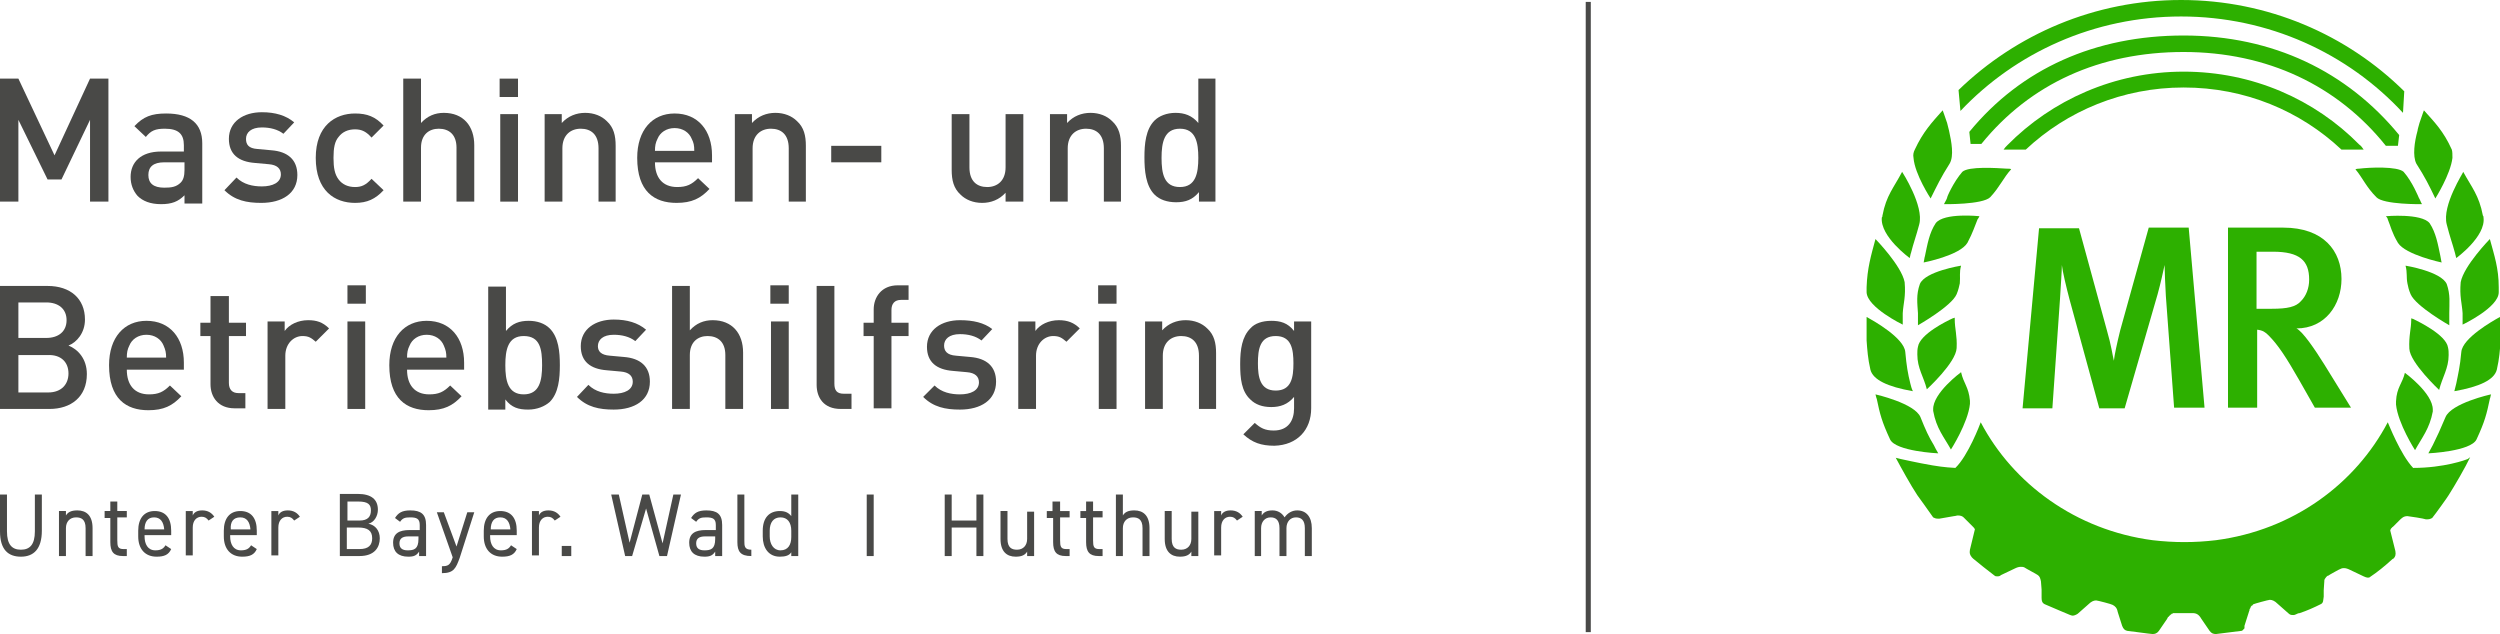
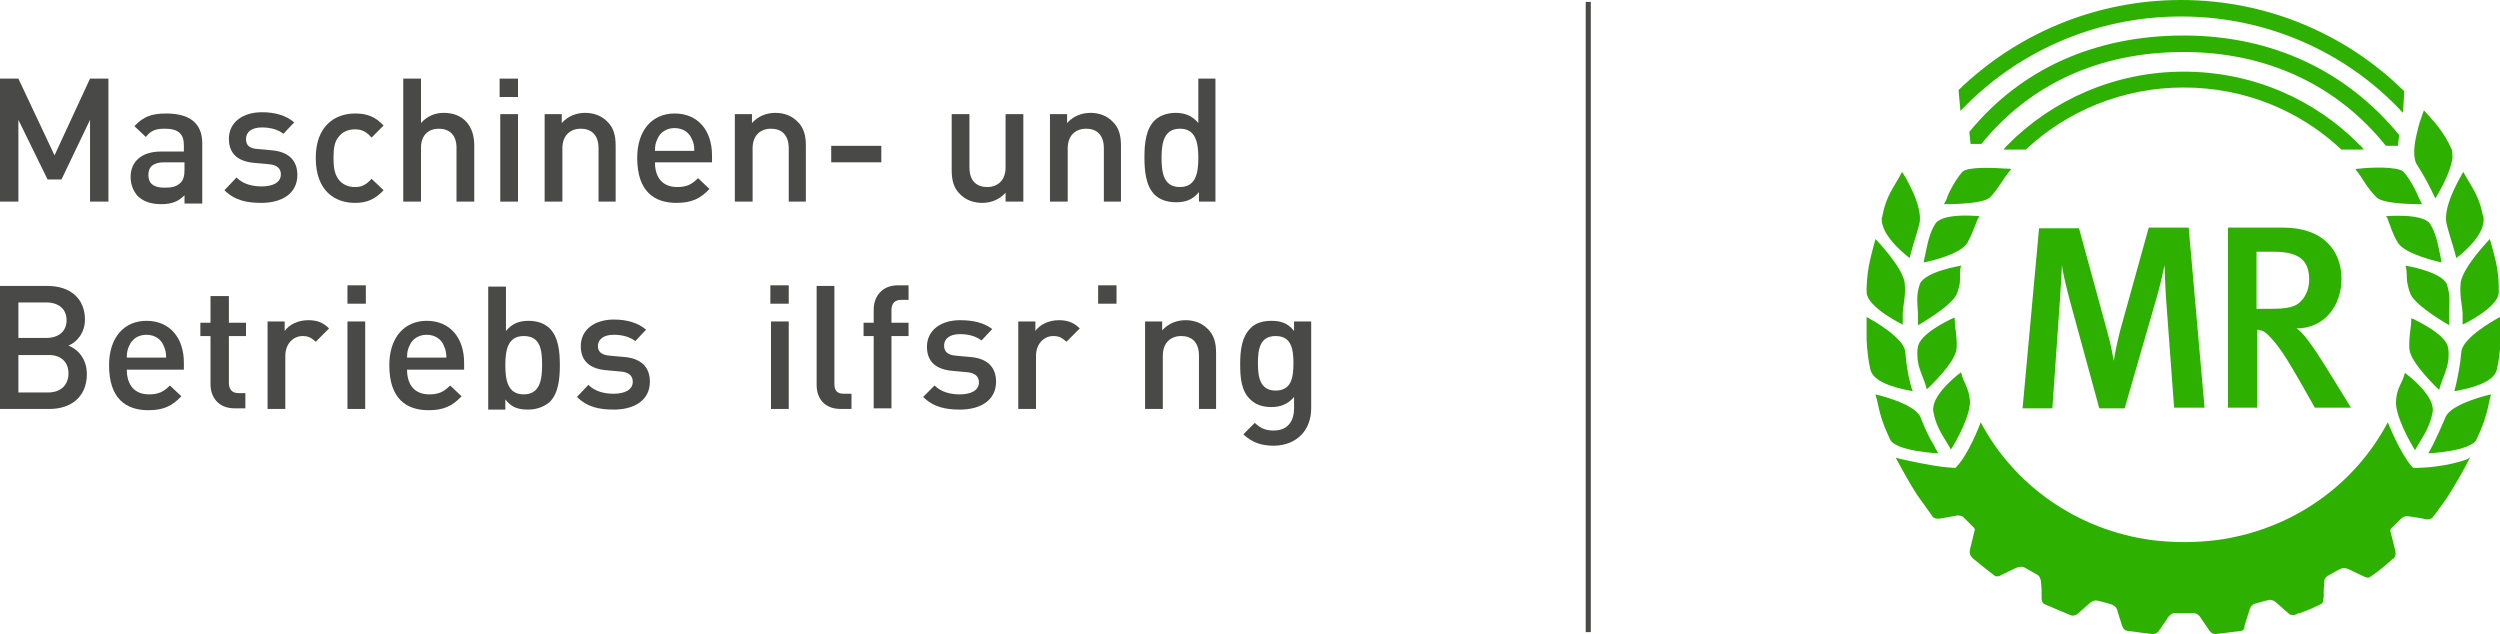
<svg xmlns="http://www.w3.org/2000/svg" version="1.1" id="Ebene_1" x="0px" y="0px" viewBox="0 0 394.3 100" style="enable-background:new 0 0 394.3 100;" xml:space="preserve">
  <style type="text/css">
	.st0{fill:#494947;}
	.st1{fill:#2DB000;}
</style>
  <rect x="250.1" y="0.3" class="st0" width="0.8" height="99.4" />
  <g>
    <path class="st1" d="M344.4,5.6c-13.9,0-25.6,5.2-33.8,15.2l0.2,1.9h1.7c7.7-9.5,18.7-14.5,31.9-14.5c13.2,0,24.3,5.3,31.9,14.8   h1.9l0.2-1.7C370.2,11.3,358.5,5.6,344.4,5.6" />
    <path class="st1" d="M372.1,22.8c-7-7.1-16.8-11.5-27.7-11.5c-10.9,0-20.8,4.5-27.8,11.6v0c-0.2,0.2-0.4,0.4-0.6,0.7h3.5   c6.5-6.1,15.3-9.8,24.9-9.8c9.7,0,18.4,3.7,24.9,9.8h3.5C372.6,23.3,372.4,23,372.1,22.8L372.1,22.8z" />
    <path class="st1" d="M379.2,14.4C370.2,5.5,357.7,0,344,0c-13.6,0-26,5.4-35.1,14.2l0.3,3.3c8.7-9.2,21.1-14.9,34.8-14.9   c13.8,0,26.3,5.8,35,15.2L379.2,14.4z" />
-     <path class="st1" d="M301.8,24.9c0.2,2.6,2.7,6.4,2.7,6.4c1-2,1.6-3.3,3-5.5c0.7-1.2,0.3-3.4-0.1-5.2c0,0,0,0,0,0c0,0,0,0,0,0   c0-0.1-0.2-0.7-0.3-1.2c-0.4-1.2-0.7-2-0.7-2c-1.7,1.9-3.1,3.4-4.4,6.2C301.8,24,301.7,24.4,301.8,24.9L301.8,24.9z" />
    <path class="st1" d="M294.4,45.7c0,0.1,0,0.3,0,0.4c0.1,2.4,5.7,5.1,5.7,5.1c0-0.3,0-0.5,0-0.8c0-0.1,0-0.2,0-0.4c0,0,0-0.4,0-0.6   c0.1-1.6,0.5-2.6,0.3-4.9c-0.5-2.6-4.6-6.8-4.6-6.8c-0.7,2.6-1.3,4.6-1.4,7.6C294.4,45.5,294.4,45.8,294.4,45.7" />
    <path class="st1" d="M302.9,65.8c-0.9-2.2-7.1-3.6-7.1-3.6c0.1,0.3,0.1,0.5,0.2,0.7l0,0c0.5,2.4,0.8,3.6,2.1,6.4   c0.9,1.9,7.6,2.2,7.6,2.2c-0.3-0.5-0.5-0.9-0.7-1.3C304.2,68.9,303.7,67.8,302.9,65.8" />
    <path class="st1" d="M304.9,64.6L304.9,64.6c0,0.1,0,0.1,0,0.2c0.5,2.8,1.7,4.1,2.8,6.1c0,0,2.7-4.2,3-7.2c0-0.2,0-0.3,0-0.5   c-0.2-2.2-1-2.7-1.4-4.5C309.3,58.7,304.8,62,304.9,64.6" />
    <path class="st1" d="M308.3,50.3c0-0.2,0-0.2,0-0.2s-0.2,0.1-0.3,0.1c-0.9,0.4-5.2,2.5-5.5,4.5c-0.1,0.4-0.1,0.8-0.1,1.2   c0,2.2,1,3.5,1.5,5.5c0,0,4.6-4.2,4.7-6.5c0,0,0,0,0,0C308.7,52.9,308.3,51.9,308.3,50.3" />
    <path class="st1" d="M309.3,41.9c0,0-5.7,0.9-6.5,2.9c-0.6,1.7-0.4,3-0.3,4.6c0,0.3,0,0.9,0,0.8c0,0.1,0,0.1,0,0.2   c0,0.3,0,0.6,0,0.9c0,0,5.3-3,6.1-4.9c0.3-0.7,0.4-1.3,0.5-1.7v0v0C309.2,43.6,309,43,309.3,41.9" />
    <path class="st1" d="M316.5,26.6c-1.6-0.1-6-0.4-7,0.5c-1.4,1.6-2.5,4.1-2.4,4.1c-0.1,0.3-0.3,0.6-0.5,1c0,0,6.1,0.1,7.3-1.1   c1.5-1.6,2.1-3.1,3.3-4.4C317.1,26.6,316.9,26.6,316.5,26.6" />
    <path class="st1" d="M312.2,34.1c0,0-5.6-0.6-6.9,1.1c-1,1.5-1.3,3.3-1.7,5.2c-0.1,0.3-0.1,0.6-0.2,1c0,0,5.7-1.1,6.9-3.1   c0.9-1.7,1.1-2.5,1.6-3.7C312,34.5,312.1,34.3,312.2,34.1" />
    <path class="st1" d="M301.2,40.7c0.1-0.3,0.1-0.6,0.2-0.8c0,0,0,0,0,0c0.4-1.6,0.8-2.6,1.3-4.5c0.8-2.9-2.7-8.3-2.7-8.3   c-1.3,2.5-2.5,3.7-3.1,6.9c0,0.1,0,0.2-0.1,0.3C296.5,37.3,301.2,40.7,301.2,40.7" />
    <path class="st1" d="M301.3,60.5c-0.4-1.6-0.6-2.8-0.8-5c-0.2-2.2-5-4.9-5.9-5.4c-0.1-0.1-0.2-0.1-0.2-0.1s0,0.1,0,0.3   c0,1.2,0,2.3,0,3.4c0.1,1.4,0.2,2.9,0.6,4.6c0.4,1.6,2.7,2.7,6.7,3.4C301.5,61.3,301.4,60.9,301.3,60.5" />
    <path class="st1" d="M385.9,35.4c0.5,2,0.9,3,1.3,4.5c0,0,0,0,0,0c0.1,0.3,0.1,0.5,0.2,0.8c0,0,4.7-3.4,4.3-6.4   c0-0.1,0-0.2-0.1-0.3c-0.6-3.2-1.8-4.5-3.1-6.9C388.6,27.1,385.1,32.4,385.9,35.4" />
    <path class="st1" d="M388.4,49.4c0,0.3,0,0.6,0,0.6c0,0.1,0,0.2,0,0.4c0,0.3,0,0.5,0,0.8c0,0,5.7-2.7,5.7-5.1c0-0.1,0-0.3,0-0.4   c0,0.1,0-0.2,0-0.4c0-3-0.7-5-1.4-7.6c0,0-4.1,4.2-4.6,6.8C387.9,46.8,388.3,47.8,388.4,49.4" />
    <path class="st1" d="M394.3,50.3c0-0.3,0-0.3,0-0.3s-0.2,0.1-0.2,0.1c-0.9,0.5-5.7,3.2-5.9,5.4c-0.2,2.3-0.5,3.5-0.8,5   c-0.1,0.4-0.2,0.8-0.3,1.2c4-0.7,6.3-1.8,6.7-3.4c0.4-1.7,0.5-3.2,0.6-4.6C394.3,52.6,394.3,51.5,394.3,50.3" />
    <path class="st1" d="M385.7,65.8c-0.8,1.9-1.3,3-2,4.4c-0.2,0.4-0.5,0.9-0.7,1.3c0,0,6.7-0.3,7.6-2.2c1.3-2.8,1.6-4,2.1-6.4l0,0   c0.1-0.2,0.1-0.5,0.2-0.7C392.8,62.2,386.6,63.6,385.7,65.8" />
    <path class="st1" d="M380,55c0.1,2.2,4.7,6.5,4.7,6.5c0.5-2,1.5-3.4,1.5-5.5c0-0.4,0-0.8-0.1-1.2c-0.3-2-4.7-4.1-5.5-4.5   c-0.1,0-0.3-0.1-0.3-0.1s0,0,0,0.2C380.3,51.9,379.9,52.9,380,55C380,55,380,55,380,55" />
    <path class="st1" d="M385.9,44.8c-0.9-2-6.5-2.9-6.5-2.9c0.3,1.1,0.1,1.8,0.3,2.8v0l0,0c0.1,0.5,0.2,1,0.5,1.7   c0.8,1.9,6.1,4.9,6.1,4.9c0-0.3,0-0.6,0-0.9c0-0.1,0-0.1,0-0.2c0,0.1,0-0.5,0-0.8C386.3,47.8,386.5,46.5,385.9,44.8" />
    <path class="st1" d="M376.6,34.6c0.5,1.2,0.6,2,1.6,3.7c1.2,1.9,6.9,3.1,6.9,3.1c-0.1-0.3-0.1-0.6-0.2-1c-0.4-1.9-0.7-3.7-1.7-5.2   c-1.3-1.6-6.9-1.1-6.9-1.1C376.5,34.3,376.6,34.5,376.6,34.6z" />
    <path class="st1" d="M382,32.2c-0.2-0.3-0.3-0.7-0.5-1c0,0-1-2.5-2.4-4.1c-1-0.9-5.4-0.7-7-0.5c-0.4,0-0.6,0.1-0.6,0.1   c1.1,1.3,1.7,2.8,3.3,4.4C375.9,32.3,382,32.2,382,32.2" />
    <path class="st1" d="M383.7,64.6L383.7,64.6c0-2.6-4.4-5.8-4.4-5.8c-0.4,1.7-1.3,2.3-1.4,4.5c0,0.2,0,0.3,0,0.5c0.3,3,3,7.2,3,7.2   c1.1-2,2.3-3.4,2.8-6.1C383.7,64.7,383.7,64.6,383.7,64.6" />
    <path class="st1" d="M381.1,25.8c1.4,2.2,2,3.4,3,5.5c0,0,2.4-3.8,2.7-6.4v0c0-0.5,0-1-0.1-1.3c-1.3-2.9-2.7-4.3-4.4-6.2   c0,0-0.3,0.8-0.7,2c-0.1,0.4-0.3,1-0.3,1.2c0,0,0,0,0,0c0,0,0,0,0,0C380.8,22.4,380.5,24.6,381.1,25.8" />
    <path class="st1" d="M342.9,64.3l-1.3-17.6c-0.1-1.8-0.2-4.1-0.2-4.9c-0.2,0.9-0.6,2.8-1.1,4.6l-5.2,18h-4l-4.7-17.2   c-0.5-1.9-1.1-4.4-1.2-5.4c0,0.9-0.2,3.7-0.3,5.4l-1.2,17.2H319l2.6-28.4h6.3l4.4,16.1c0.7,2.4,0.9,4,1.1,4.8   c0.1-0.9,0.5-2.8,1-4.8l4.5-16.2h6.3l2.5,28.4H342.9z" />
    <path class="st1" d="M358.5,39.7h-2.6v9h2.4c2.5,0,3.8-0.3,4.6-1.2c0.8-0.8,1.3-2,1.3-3.4C364.2,41.1,362.7,39.7,358.5,39.7    M365.1,64.3l-2.5-4.4c-2-3.5-3.3-5.5-4.8-7c-0.5-0.5-0.9-0.8-1.8-0.9v12.3h-4.6V35.9h8.7c6.4,0,9.2,3.7,9.2,8.1   c0,4.1-2.6,7.8-7.1,7.8c1,0.5,2.9,3.3,4.4,5.7l4.2,6.8H365.1z" />
    <path class="st1" d="M389.2,72.4c-0.2,0.1-3.7,1.4-8.6,1.4c-2-2.1-3.9-7-4-7.2c-5.1,9.7-14.9,17-27.1,18.6c-1.7,0.2-3.3,0.3-5,0.3   c-1.6,0-3.3-0.1-5-0.3c-12.1-1.6-22-8.9-27.1-18.6c-0.1,0.3-2,5.3-4,7.2c-0.2,0-1.9-0.1-3.6-0.4c-2.4-0.4-4.9-1-5-1l-0.8-0.2   c0.8,1.5,2.4,4.4,3.4,5.9c0.1,0.1,2,2.8,2.5,3.5c0.2,0.1,0.4,0.2,0.7,0.2c0.1,0,0.2,0,0.3,0l2.3-0.4c0.2,0,0.4-0.1,0.6-0.1   c0.4,0,0.7,0.1,0.9,0.3c0.1,0.1,1.4,1.4,1.5,1.5c0.1,0.1,0.2,0.2,0.3,0.4l0-0.1l-0.8,3.3c-0.1,0.6,0,0.8,0.3,1.2   c0,0,0.2,0.2,0.2,0.2c1.1,0.9,2.2,1.8,3.4,2.7c0.1,0.1,0.3,0.1,0.4,0.1c0.2,0,0.4,0,0.6-0.2l2.1-1c0.4-0.2,0.7-0.3,1-0.3   c0.2,0,0.4,0,0.6,0.1c0.1,0.1,2,1.1,2.1,1.2c0.3,0.2,0.4,0.5,0.5,1l0,0l0.1,1.3c0,0,0,0.1,0,0.1l0,1.2c0,0.5,0.1,0.8,0.5,1   c1.1,0.5,3.8,1.6,4,1.7c0.1,0,0.2,0.1,0.4,0.1c0.2,0,0.5-0.1,0.8-0.3l1.7-1.5c0.4-0.4,0.8-0.6,1.2-0.6c0.2,0,2.5,0.6,2.6,0.7   c0.4,0.2,0.7,0.5,0.8,1.1l0.7,2.2c0.2,0.5,0.4,0.7,0.8,0.8c0.2,0,3.7,0.5,4,0.5c0.4,0,0.7-0.1,1-0.5l1.3-1.9c0-0.1,0.1-0.1,0.1-0.2   c0,0,0-0.1,0.1-0.1c0,0,0.1-0.1,0.1-0.1c0,0,0-0.1,0.1-0.1c0,0,0.1-0.1,0.1-0.1c0,0,0,0,0.1-0.1c0,0,0.1,0,0.1-0.1c0,0,0,0,0.1,0   c0,0,0.1,0,0.1-0.1c0,0,0,0,0.1,0c0,0,0.1,0,0.1,0c0,0,0,0,0.1,0c0,0,0.1,0,0.1,0c0,0,0,0,0.1,0c0.1,0,0.1,0,0.2,0h2.4   c0.6,0,1,0.2,1.4,0.9l1.3,1.9c0.3,0.4,0.6,0.5,1,0.5c0.2,0,3.8-0.5,4-0.5c0.1,0,0.1,0,0.2-0.1c0,0,0,0,0,0c0,0,0.1,0,0.1-0.1   c0,0,0,0,0,0c0,0,0.1-0.1,0.1-0.1c0,0,0,0,0,0c0,0,0.1-0.1,0.1-0.1c0,0,0,0,0,0c0,0,0,0,0,0c0,0,0,0,0-0.1c0,0,0-0.1,0-0.1   c0,0,0,0,0-0.1c0,0,0,0,0,0c0,0,0-0.1,0-0.1l0.7-2.2c0-0.1,0.1-0.2,0.1-0.3c0,0,0,0,0-0.1c0,0,0-0.1,0.1-0.1c0,0,0,0,0-0.1   c0,0,0-0.1,0.1-0.1c0,0,0,0,0-0.1c0,0,0-0.1,0.1-0.1c0,0,0,0,0,0c0,0,0-0.1,0.1-0.1c0,0,0,0,0,0c0,0,0.1,0,0.1-0.1c0,0,0,0,0,0   c0,0,0.1-0.1,0.1-0.1c0.2-0.1,2.4-0.7,2.6-0.7c0.4,0,0.8,0.2,1.2,0.6l1.7,1.5c0.3,0.3,0.5,0.3,0.8,0.3c0.1,0,0.2,0,0.4-0.1   c0.2-0.1,0.4-0.2,0.6-0.2c1.2-0.4,2.3-0.9,3.3-1.4c0.5-0.2,0.4-0.7,0.5-1.2c0-0.4,0-0.7,0-0.8c0-0.1,0-0.1,0-0.2l0.1-1.5l0-0.1   c0-0.1,0.2-0.4,0.3-0.5c0,0,0,0,0,0c0,0,0.1-0.1,0.1-0.1c0,0,0,0,0,0c0.1-0.1,0.1-0.1,0.2-0.1c0.1-0.1,1.9-1.1,2-1.1   c0.2-0.1,0.4-0.1,0.5-0.1c0.3,0,0.6,0.1,1,0.3l2.1,1c0.2,0.1,0.5,0.2,0.6,0.2c0.2,0,0.3,0,0.4-0.1c1.2-0.8,2.3-1.7,3.4-2.7   c0,0,0.2-0.2,0.3-0.2c0.3-0.3,0.4-0.6,0.3-1.2l-0.8-3.2c0,0,0-0.1,0-0.1c0-0.1,0.1-0.1,0.1-0.2c0,0,0-0.1,0.1-0.1   c0.1-0.1,0.1-0.2,0.2-0.2l1-1c0.4-0.4,0.7-0.7,1.3-0.7c0.2,0,2.7,0.4,2.9,0.5c0.1,0,0.2,0,0.3,0c0.3,0,0.5-0.1,0.7-0.2   c0.5-0.6,2.5-3.4,2.6-3.6c0.9-1.4,2.7-4.5,3.4-6L389.2,72.4z" />
-     <path class="st0" d="M197.8,87.7h1.1v-4.4c0-1,0.6-1.7,1.5-1.7c0.8,0,1.4,0.4,1.4,1.7v4.4h1.1v-4.4c0-1,0.6-1.7,1.5-1.7   c0.8,0,1.4,0.4,1.4,1.7v4.4h1.1v-4.4c0-1.8-0.9-2.8-2.3-2.8c-0.8,0-1.5,0.4-2,1.1c-0.4-0.7-1.1-1.1-1.9-1.1c-0.9,0-1.4,0.3-1.7,0.8   v-0.7h-1.1V87.7z M196,81.5c-0.4-0.6-1-1-1.9-1c-0.8,0-1.3,0.3-1.5,0.8v-0.7h-1.1v7h1.1v-4.4c0-1.1,0.6-1.7,1.4-1.7   c0.5,0,0.8,0.2,1.1,0.6L196,81.5z M189,80.7h-1.1V85c0,1-0.6,1.7-1.6,1.7c-0.8,0-1.5-0.3-1.5-1.7v-4.4h-1.1V85c0,2,1,2.8,2.4,2.8   c1,0,1.5-0.3,1.8-0.8v0.7h1.1V80.7z M176,87.7h1.1v-4.4c0-1,0.6-1.7,1.6-1.7c0.8,0,1.5,0.3,1.5,1.7v4.4h1.1v-4.4c0-2-1-2.8-2.4-2.8   c-1,0-1.5,0.3-1.8,0.8V78H176V87.7z M170.4,81.7h0.9v3.8c0,1.5,0.5,2.2,2,2.2h0.6v-1.1h-0.5c-0.9,0-1-0.4-1-1.4v-3.6h1.5v-1h-1.5   v-1.5h-1.1v1.5h-0.9V81.7z M165.2,81.7h0.9v3.8c0,1.5,0.5,2.2,2,2.2h0.6v-1.1h-0.5c-0.9,0-1-0.4-1-1.4v-3.6h1.5v-1h-1.5v-1.5H166   v1.5h-0.9V81.7z M163.1,80.7h-1.1V85c0,1-0.6,1.7-1.6,1.7c-0.8,0-1.5-0.3-1.5-1.7v-4.4h-1.1V85c0,2,1,2.8,2.4,2.8   c1,0,1.5-0.3,1.8-0.8v0.7h1.1V80.7z M150.1,78h-1.1v9.7h1.1v-4.5h3.9v4.5h1.1V78H154v4.1h-3.9V78z M137.8,78h-1.1v9.7h1.1V78z    M123.1,86.8c-1.1,0-1.7-1-1.7-2.2v-0.9c0-1.3,0.6-2.1,1.7-2.1c1.1,0,1.7,0.8,1.7,2.1v1C124.8,85.9,124.3,86.8,123.1,86.8    M124.8,81.4c-0.4-0.5-0.9-0.8-1.8-0.8c-1.7,0-2.7,1.1-2.7,3.1v0.9c0,1.8,0.9,3.2,2.7,3.2c0.9,0,1.5-0.2,1.8-0.7v0.6h1.1V78h-1.1   V81.4z M116.3,85.5c0,1.5,0.5,2.2,2.2,2.2v-1c-1.1,0-1.1-0.6-1.1-1.4V78h-1.1V85.5z M112.8,85c0,1.6-0.7,1.8-1.7,1.8   c-0.8,0-1.3-0.3-1.3-1.1c0-0.7,0.4-1.1,1.4-1.1h1.6V85z M108.7,85.6c0,1.4,0.8,2.2,2.4,2.2c0.9,0,1.3-0.2,1.7-0.8v0.7h1.1v-4.9   c0-1.7-0.8-2.3-2.5-2.3c-1.3,0-1.9,0.4-2.4,1.2l0.8,0.6c0.4-0.6,0.8-0.7,1.6-0.7c1,0,1.5,0.2,1.5,1.2v0.8h-1.6   C109.7,83.6,108.7,84.1,108.7,85.6 M101.9,80.2l2.1,7.5h1.2l2.2-9.7h-1.2l-1.7,7.7l-2.1-7.7h-1.1l-2,7.6L97.6,78h-1.2l2.2,9.7h1.1   L101.9,80.2z M90.1,86.1h-1.5v1.6h1.5V86.1z M88.4,81.5c-0.4-0.6-1-1-1.9-1c-0.8,0-1.3,0.3-1.5,0.8v-0.7h-1.1v7h1.1v-4.4   c0-1.1,0.6-1.7,1.4-1.7c0.5,0,0.8,0.2,1.1,0.6L88.4,81.5z M78.9,81.6c1,0,1.5,0.7,1.6,1.9h-3.1C77.4,82.3,77.9,81.6,78.9,81.6    M80.6,86c-0.3,0.5-0.7,0.8-1.6,0.8c-1.2,0-1.7-1-1.7-2.2v-0.2h4.2v-0.7c0-2-0.9-3.1-2.6-3.1c-1.7,0-2.6,1.2-2.6,3.1v0.9   c0,2,1.1,3.2,2.9,3.2c1.2,0,1.9-0.3,2.3-1.2L80.6,86z M71.4,87.9c-0.4,1.3-0.8,1.4-1.7,1.4v1.1c1.9,0,2.2-0.8,2.8-2.4l2.3-7.2h-1.1   l-1.7,5.4l-2-5.4h-1.1L71.4,87.9L71.4,87.9z M66,85c0,1.6-0.7,1.8-1.7,1.8c-0.8,0-1.3-0.3-1.3-1.1c0-0.7,0.4-1.1,1.4-1.1H66V85z    M62,85.6c0,1.4,0.8,2.2,2.4,2.2c0.9,0,1.3-0.2,1.7-0.8v0.7h1.1v-4.9c0-1.7-0.8-2.3-2.5-2.3c-1.3,0-1.9,0.4-2.4,1.2l0.8,0.6   c0.4-0.6,0.8-0.7,1.6-0.7c1,0,1.5,0.2,1.5,1.2v0.8h-1.6C63,83.6,62,84.1,62,85.6 M54.8,79.1h1.7c1.6,0,2,0.5,2,1.4   c0,1-0.5,1.6-1.8,1.6h-1.9V79.1z M54.8,83.2h1.7c1.5,0,2.2,0.5,2.2,1.7c0,1.1-0.6,1.7-2,1.7h-2V83.2z M53.6,78v9.7h3.1   c2.4,0,3.2-1.4,3.2-2.8c0-1.2-0.7-2.1-1.8-2.3c0.9-0.2,1.5-1.2,1.5-2.2c0-1.6-1-2.5-3.2-2.5H53.6z M47.3,81.5c-0.4-0.6-1-1-1.9-1   c-0.8,0-1.3,0.3-1.5,0.8v-0.7h-1.1v7h1.1v-4.4c0-1.1,0.6-1.7,1.4-1.7c0.5,0,0.8,0.2,1.1,0.6L47.3,81.5z M37.9,81.6   c1,0,1.5,0.7,1.6,1.9h-3.1C36.3,82.3,36.8,81.6,37.9,81.6 M39.6,86c-0.3,0.5-0.7,0.8-1.6,0.8c-1.2,0-1.7-1-1.7-2.2v-0.2h4.2v-0.7   c0-2-0.9-3.1-2.6-3.1c-1.7,0-2.6,1.2-2.6,3.1v0.9c0,2,1.1,3.2,2.9,3.2c1.2,0,1.9-0.3,2.3-1.2L39.6,86z M33.8,81.5   c-0.4-0.6-1-1-1.9-1c-0.8,0-1.3,0.3-1.5,0.8v-0.7h-1.1v7h1.1v-4.4c0-1.1,0.6-1.7,1.4-1.7c0.5,0,0.8,0.2,1.1,0.6L33.8,81.5z    M24.3,81.6c1,0,1.5,0.7,1.6,1.9h-3.1C22.8,82.3,23.3,81.6,24.3,81.6 M26.1,86c-0.3,0.5-0.7,0.8-1.6,0.8c-1.2,0-1.7-1-1.7-2.2v-0.2   H27v-0.7c0-2-0.9-3.1-2.6-3.1c-1.7,0-2.6,1.2-2.6,3.1v0.9c0,2,1.1,3.2,2.9,3.2c1.2,0,1.9-0.3,2.3-1.2L26.1,86z M16.5,81.7h0.9v3.8   c0,1.5,0.5,2.2,2,2.2H20v-1.1h-0.5c-0.9,0-1-0.4-1-1.4v-3.6H20v-1h-1.5v-1.5h-1.1v1.5h-0.9V81.7z M9.3,87.7h1.1v-4.4   c0-1,0.6-1.7,1.6-1.7c0.8,0,1.5,0.3,1.5,1.7v4.4h1.1v-4.4c0-2-1-2.8-2.4-2.8c-1,0-1.5,0.3-1.8,0.8v-0.7H9.3V87.7z M5.5,78v5.8   c0,2.1-0.8,2.9-2.2,2.9c-1.4,0-2.2-0.8-2.2-2.9V78H0v5.8c0,2.9,1.3,4,3.3,4c2,0,3.3-1.2,3.3-4.1V78H5.5z" />
    <path class="st0" d="M189,24.9c0,2.4-0.4,4.6-2.9,4.6s-2.9-2.1-2.9-4.6c0-2.4,0.4-4.6,2.9-4.6S189,22.5,189,24.9 M191.7,31.8V12.4   H189v7c-1-1.2-2.2-1.6-3.6-1.6c-1.4,0-2.6,0.5-3.3,1.2c-1.4,1.4-1.6,3.7-1.6,5.8c0,2.1,0.2,4.5,1.6,5.9c0.8,0.8,2,1.2,3.4,1.2   c1.5,0,2.6-0.4,3.6-1.6v1.5H191.7z" />
    <path class="st0" d="M174,31.8h2.8V23c0-1.6-0.3-2.9-1.4-3.9c-0.8-0.8-2-1.3-3.4-1.3c-1.4,0-2.7,0.5-3.7,1.6V18h-2.7v13.8h2.8v-8.4   c0-2.1,1.3-3.1,2.9-3.1c1.6,0,2.8,0.9,2.8,3.1V31.8z" />
    <path class="st0" d="M158.7,31.8h2.7V18h-2.8v8.4c0,2.1-1.3,3.1-2.9,3.1c-1.6,0-2.8-0.9-2.8-3.1V18h-2.8v8.8c0,1.6,0.3,2.9,1.4,3.9   c0.8,0.8,2,1.3,3.4,1.3c1.4,0,2.7-0.5,3.7-1.6V31.8z" />
  </g>
  <rect x="131.1" y="23" class="st0" width="7.9" height="2.6" />
  <g>
    <path class="st0" d="M124.3,31.8h2.8V23c0-1.6-0.3-2.9-1.4-3.9c-0.8-0.8-2-1.3-3.4-1.3c-1.4,0-2.7,0.5-3.7,1.6V18h-2.7v13.8h2.8   v-8.4c0-2.1,1.3-3.1,2.9-3.1c1.6,0,2.8,0.9,2.8,3.1V31.8z" />
    <path class="st0" d="M109.5,23.8h-6.2c0-0.8,0.1-1.3,0.4-1.9c0.4-1,1.4-1.7,2.7-1.7c1.3,0,2.3,0.7,2.7,1.7   C109.4,22.5,109.5,22.9,109.5,23.8 M112.3,25.7v-1.2c0-3.9-2.2-6.6-5.9-6.6c-3.5,0-5.9,2.6-5.9,7c0,5.3,2.7,7.1,6.2,7.1   c2.4,0,3.8-0.7,5.2-2.2l-1.8-1.7c-1,1-1.8,1.4-3.3,1.4c-2.3,0-3.5-1.5-3.5-3.9H112.3z" />
    <path class="st0" d="M94.3,31.8h2.8V23c0-1.6-0.3-2.9-1.4-3.9c-0.8-0.8-2-1.3-3.4-1.3c-1.4,0-2.7,0.5-3.7,1.6V18h-2.7v13.8h2.8   v-8.4c0-2.1,1.3-3.1,2.9-3.1s2.8,0.9,2.8,3.1V31.8z" />
  </g>
  <rect x="78.9" y="18" class="st0" width="2.8" height="13.8" />
  <rect x="78.8" y="12.4" class="st0" width="2.9" height="2.9" />
  <g>
    <path class="st0" d="M72,31.8h2.8v-8.9c0-3-1.7-5.1-4.8-5.1c-1.4,0-2.6,0.5-3.6,1.6v-7h-2.8v19.4h2.8v-8.5c0-2.1,1.3-3,2.8-3   c1.6,0,2.8,0.9,2.8,3V31.8z" />
    <path class="st0" d="M53.4,28.3c-0.6-0.8-0.8-1.8-0.8-3.4c0-1.6,0.2-2.6,0.8-3.3c0.6-0.8,1.5-1.2,2.6-1.2c1.1,0,1.8,0.4,2.6,1.3   l1.9-1.9c-1.3-1.4-2.6-1.9-4.5-1.9c-3.1,0-6.2,1.9-6.2,7c0,5.2,3,7.1,6.2,7.1c1.9,0,3.2-0.6,4.5-2l-1.9-1.8c-0.9,1-1.6,1.3-2.6,1.3   C54.9,29.5,54,29.1,53.4,28.3" />
    <path class="st0" d="M38.8,21.9c0-1,0.8-1.8,2.5-1.8c1.3,0,2.5,0.3,3.4,1l1.7-1.8c-1.3-1.1-3-1.6-5.1-1.6c-2.9,0-5.2,1.5-5.2,4.2   c0,2.4,1.5,3.6,4.1,3.8l2.2,0.2c1.3,0.1,1.9,0.7,1.9,1.6c0,1.3-1.3,1.9-3,1.9c-1.4,0-2.9-0.3-4-1.4L35.4,30c1.6,1.6,3.5,2,5.8,2   c3.3,0,5.7-1.5,5.7-4.4c0-2.4-1.5-3.7-4.1-3.9l-2.2-0.2C39.2,23.4,38.8,22.8,38.8,21.9" />
    <path class="st0" d="M29.1,26.8c0,1-0.2,1.6-0.6,2c-0.7,0.7-1.5,0.8-2.6,0.8c-1.7,0-2.5-0.7-2.5-2c0-1.3,0.8-2,2.5-2h3.2V26.8z    M31.9,31.8v-9.2c0-3.1-1.9-4.7-5.7-4.7c-2.3,0-3.6,0.5-5,2l1.8,1.7c0.8-1,1.5-1.3,3-1.3c2.1,0,3,0.8,3,2.6v1h-3.6   c-3.2,0-4.8,1.7-4.8,4c0,1.2,0.4,2.2,1.1,3c0.8,0.8,2,1.3,3.7,1.3c1.7,0,2.7-0.4,3.7-1.4v1.3H31.9z" />
  </g>
  <polygon class="st0" points="14.2,12.4 8.6,24.5 2.9,12.4 0,12.4 0,31.8 2.9,31.8 2.9,18.9 7.5,28.3 9.7,28.3 14.2,18.9 14.2,31.8   17.1,31.8 17.1,12.4 " />
  <g>
    <path class="st0" d="M204,57.3c0,2.2-0.3,4.3-2.8,4.3c-2.5,0-2.8-2.2-2.8-4.3c0-2.2,0.3-4.3,2.8-4.3C203.7,53,204,55.1,204,57.3    M206.8,64.4V50.7h-2.7v1.5c-1-1.3-2.2-1.6-3.6-1.6c-1.4,0-2.6,0.4-3.3,1.2c-1.3,1.3-1.6,3.3-1.6,5.6c0,2.3,0.2,4.3,1.6,5.6   c0.8,0.8,1.9,1.2,3.3,1.2c1.4,0,2.6-0.4,3.6-1.6v1.8c0,1.9-0.9,3.5-3.2,3.5c-1.4,0-2.1-0.4-3-1.2l-1.8,1.8c1.4,1.3,2.8,1.8,4.9,1.8   C204.6,70.2,206.8,67.8,206.8,64.4" />
    <path class="st0" d="M189,64.5h2.8v-8.8c0-1.6-0.3-2.9-1.4-3.9c-0.8-0.8-2-1.3-3.4-1.3c-1.4,0-2.7,0.5-3.7,1.6v-1.4h-2.7v13.8h2.8   v-8.4c0-2.1,1.3-3.1,2.9-3.1c1.6,0,2.8,0.9,2.8,3.1V64.5z" />
    <path class="st0" d="M167,50.5c-1.6,0-3,0.7-3.7,1.7v-1.5h-2.7v13.8h2.8v-8.4c0-1.9,1.3-3.1,2.7-3.1c1,0,1.4,0.3,2.1,0.9l2.1-2.1   C169.4,50.9,168.4,50.5,167,50.5" />
    <path class="st0" d="M151.4,50.5c-2.9,0-5.2,1.5-5.2,4.2c0,2.4,1.5,3.6,4.1,3.8l2.2,0.2c1.3,0.1,1.9,0.7,1.9,1.6   c0,1.3-1.3,1.9-3,1.9c-1.4,0-2.9-0.3-4-1.4l-1.8,1.8c1.6,1.6,3.5,2,5.8,2c3.3,0,5.7-1.5,5.7-4.4c0-2.4-1.5-3.7-4.1-3.9l-2.2-0.2   c-1.5-0.1-1.9-0.8-1.9-1.6c0-1,0.8-1.8,2.5-1.8c1.3,0,2.5,0.3,3.4,1l1.7-1.8C155.2,50.9,153.5,50.5,151.4,50.5" />
    <path class="st0" d="M140.6,53h2.7v-2.1h-2.7v-2c0-1,0.5-1.6,1.5-1.6h1.2V45h-1.7c-2.6,0-3.8,1.9-3.8,3.8v2.1h-1.6V53h1.6v11.4h2.8   V53z" />
    <path class="st0" d="M131.6,45.1h-2.8v15.6c0,2,1.1,3.8,3.8,3.8h1.7v-2.4h-1.2c-1.1,0-1.5-0.5-1.5-1.6V45.1z" />
  </g>
  <rect x="121.6" y="50.7" class="st0" width="2.8" height="13.8" />
  <rect x="121.5" y="45" class="st0" width="2.9" height="2.9" />
  <g>
-     <path class="st0" d="M112.4,50.5c-1.4,0-2.6,0.5-3.6,1.6v-7h-2.8v19.4h2.8V56c0-2.1,1.3-3,2.8-3c1.6,0,2.8,0.9,2.8,3v8.5h2.8v-8.9   C117.2,52.6,115.5,50.5,112.4,50.5" />
    <path class="st0" d="M85.5,57.6c0,2.4-0.4,4.6-2.9,4.6c-2.5,0-2.9-2.2-2.9-4.6c0-2.4,0.4-4.6,2.9-4.6C85.2,53,85.5,55.1,85.5,57.6    M88.3,57.6c0-2.1-0.2-4.4-1.6-5.8c-0.8-0.8-2-1.2-3.3-1.2c-1.5,0-2.6,0.4-3.6,1.6v-7H77v19.4h2.7V63c1,1.3,2.1,1.6,3.6,1.6   c1.4,0,2.6-0.5,3.4-1.2C88.1,62,88.3,59.7,88.3,57.6" />
    <path class="st0" d="M70.4,56.4h-6.2c0-0.8,0.1-1.3,0.4-1.9c0.4-1,1.4-1.7,2.7-1.7c1.3,0,2.3,0.7,2.7,1.7   C70.3,55.2,70.4,55.6,70.4,56.4 M73.2,58.4v-1.2c0-3.9-2.2-6.6-5.9-6.6c-3.5,0-5.9,2.6-5.9,7c0,5.3,2.7,7.1,6.2,7.1   c2.4,0,3.8-0.7,5.2-2.2l-1.8-1.7c-1,1-1.8,1.4-3.3,1.4c-2.3,0-3.5-1.5-3.5-3.9H73.2z" />
  </g>
  <rect x="54.8" y="50.7" class="st0" width="2.8" height="13.8" />
  <rect x="54.8" y="45" class="st0" width="2.9" height="2.9" />
  <g>
    <path class="st0" d="M51.9,51.8c-1-1-2-1.3-3.3-1.3c-1.6,0-3,0.7-3.7,1.7v-1.5h-2.7v13.8H45v-8.4c0-1.9,1.3-3.1,2.7-3.1   c1,0,1.4,0.3,2.1,0.9L51.9,51.8z" />
    <path class="st0" d="M33.2,46.7v4.2h-1.6V53h1.6v7.6c0,2,1.2,3.8,3.8,3.8h1.7v-2.4h-1.1c-1,0-1.5-0.6-1.5-1.6V53h2.7v-2.1h-2.7   v-4.2H33.2z" />
    <path class="st0" d="M26.2,56.4H20c0-0.8,0.1-1.3,0.4-1.9c0.4-1,1.4-1.7,2.7-1.7c1.3,0,2.3,0.7,2.7,1.7   C26.1,55.2,26.2,55.6,26.2,56.4 M29,58.4v-1.2c0-3.9-2.2-6.6-5.9-6.6c-3.5,0-5.9,2.6-5.9,7c0,5.3,2.7,7.1,6.2,7.1   c2.4,0,3.8-0.7,5.2-2.2l-1.8-1.7c-1,1-1.8,1.4-3.3,1.4c-2.3,0-3.5-1.5-3.5-3.9H29z" />
    <path class="st0" d="M10.8,58.9c0,1.7-1.1,3-3.2,3H2.9v-5.9h4.6C9.6,55.9,10.8,57.1,10.8,58.9 M10.5,50.5c0,1.8-1.3,2.8-3.2,2.8   H2.9v-5.6h4.4C9.2,47.7,10.5,48.7,10.5,50.5 M13.4,50.4c0-3.3-2.3-5.3-5.9-5.3H0v19.4h7.8c3.4,0,5.9-1.9,5.9-5.5   c0-2.4-1.4-3.9-2.9-4.5C12.1,54,13.4,52.5,13.4,50.4" />
    <path class="st0" d="M94.3,54.6c0-1,0.8-1.8,2.5-1.8c1.3,0,2.5,0.3,3.4,1l1.7-1.8c-1.3-1.1-3-1.6-5.1-1.6c-2.9,0-5.2,1.5-5.2,4.2   c0,2.4,1.5,3.6,4.1,3.8l2.2,0.2c1.3,0.1,1.9,0.7,1.9,1.6c0,1.3-1.3,1.9-3,1.9c-1.4,0-2.9-0.3-4-1.4L91,62.6c1.6,1.6,3.5,2,5.8,2   c3.3,0,5.7-1.5,5.7-4.4c0-2.4-1.5-3.7-4.1-3.9l-2.2-0.2C94.8,56,94.3,55.4,94.3,54.6" />
  </g>
  <rect x="173.2" y="45" class="st0" width="2.9" height="2.9" />
-   <rect x="173.3" y="50.7" class="st0" width="2.8" height="13.8" />
</svg>